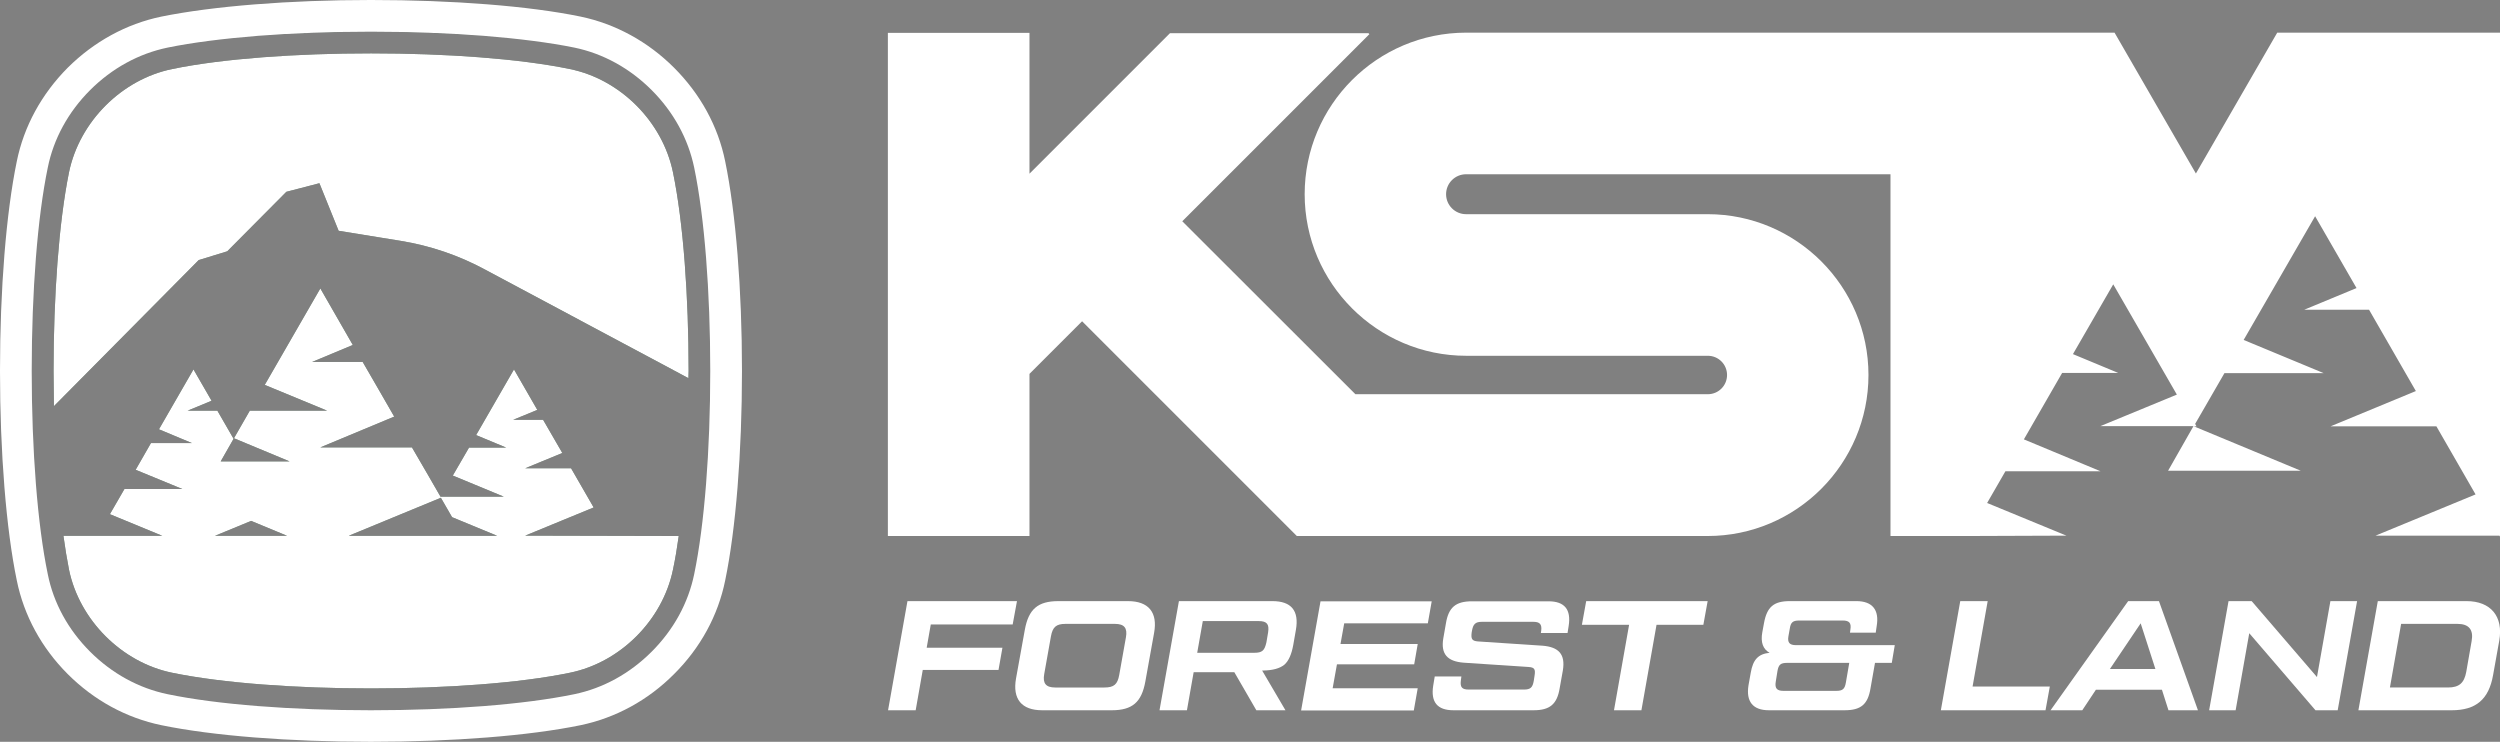
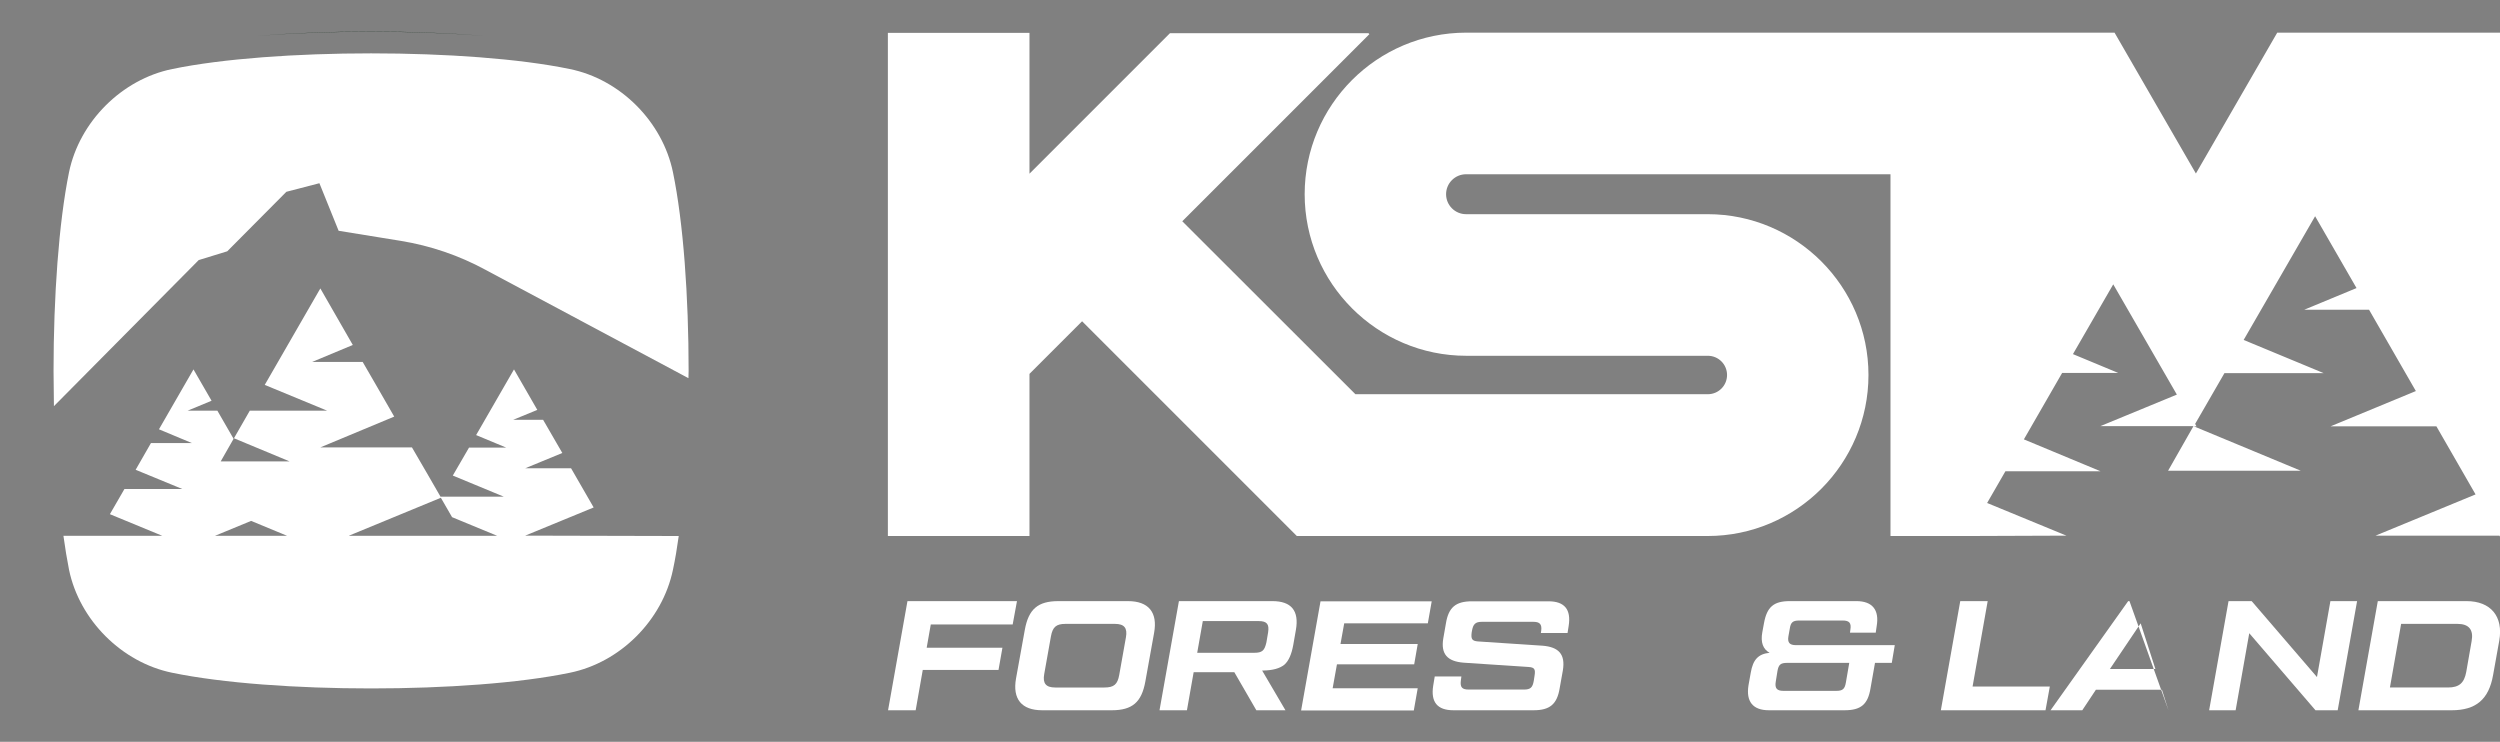
<svg xmlns="http://www.w3.org/2000/svg" id="Layer_2" data-name="Layer 2" viewBox="0 0 134 39.76">
  <rect x="0" y="0" width="134" height="39.76" fill="#808080" stroke="none" />
  <defs>
    <style>
      .cls-1 {
        fill: #fff;
      }

      .cls-2 {
        fill: #102817;
      }
    </style>
  </defs>
  <g id="Layer_1-2" data-name="Layer 1">
    <path class="cls-1" d="M122.06,1.75l-4.36,7.55-4.36-7.55h-34.75c-4.78,0-8.66,3.89-8.66,8.66s3.89,8.66,8.66,8.66h12.95c.57,0,1.03.46,1.03,1.03s-.46,1.03-1.03,1.03h-18.89s-9.28-9.27-9.28-9.27l10.03-10.03-.05-.05h-10.64l-7.53,7.53V1.76h-7.59v26.97h7.59v-8.69l2.82-2.82,11.51,11.51h22.02c4.76,0,8.62-3.88,8.62-8.63s-3.87-8.62-8.62-8.62h-12.95c-.59,0-1.07-.48-1.07-1.07s.48-1.07,1.07-1.07h22.75v19.39h4.16s5.27-.02,5.27-.02l-4.25-1.75.98-1.7h5.1s-4.11-1.71-4.11-1.71l2.05-3.56h3.01s-2.43-1.01-2.43-1.01l2.16-3.74s1.61,2.78,3.41,5.91l-4.1,1.69h4.99s-1.36,2.39-1.36,2.39h7.11s-5.73-2.38-5.73-2.38h.14l-.07-.13,1.57-2.72h5.32s-4.29-1.78-4.29-1.78l3.83-6.63,2.22,3.85-2.8,1.16h3.47s2.51,4.36,2.51,4.36l-4.57,1.89h5.67s2.1,3.65,2.1,3.65l-5.36,2.21h6.64s.02.04.02.04h.01V1.75h-11.94,0Z" />
    <g>
      <path class="cls-1" d="M54.28,33.47h-4.39l-.22,1.25h4.06l-.21,1.19h-4.06l-.38,2.16h-1.48l1.04-5.85h5.87l-.23,1.25Z" />
      <path class="cls-1" d="M60.46,32.22h-3.73c-1.1,0-1.6.43-1.8,1.54l-.47,2.6c-.2,1.11.3,1.71,1.4,1.71h3.73c1.1,0,1.6-.43,1.8-1.54l.47-2.61c.2-1.1-.3-1.7-1.4-1.7ZM60.35,34.16l-.36,2.02c-.09.5-.28.67-.79.67h-2.64c-.5,0-.68-.22-.59-.72l.36-2.02c.09-.5.28-.67.78-.67h2.65c.5,0,.68.22.59.72Z" />
      <path class="cls-1" d="M68.2,32.22h-5.01l-1.04,5.85h1.47l.36-2.04h2.18l1.18,2.04h1.56l-1.25-2.13h.06c.51-.01.88-.11,1.13-.31.23-.2.39-.56.48-1.07l.14-.8c.18-1.03-.25-1.54-1.26-1.54ZM67.97,33.9l-.09.53c-.1.44-.22.56-.66.56h-3.05l.3-1.7h3c.44,0,.57.17.5.61Z" />
      <path class="cls-1" d="M76.53,33.41h-4.48l-.2,1.11h4.14l-.19,1.09h-4.14l-.23,1.28h4.56l-.21,1.19h-6.04l1.04-5.85h5.96l-.21,1.19h0Z" />
      <path class="cls-1" d="M76.9,36.26h1.43l-.03.23c-.04.34.06.47.42.47h2.97c.34,0,.46-.11.52-.47l.04-.26c.06-.36,0-.46-.32-.48l-3.48-.23c-.87-.07-1.23-.46-1.09-1.3l.14-.8c.14-.87.53-1.19,1.4-1.19h4.1c.86,0,1.22.44,1.08,1.32l-.06.38h-1.43l.02-.13c.04-.34-.08-.47-.42-.47h-2.77c-.34,0-.46.13-.52.47l-.02.11c-.04.34.02.44.32.47l3.48.23c.87.07,1.23.46,1.09,1.32l-.17.95c-.14.87-.53,1.19-1.4,1.19h-4.3c-.86,0-1.22-.44-1.08-1.32l.08-.48h0Z" />
-       <path class="cls-1" d="M91.53,32.22l-.23,1.27h-2.51l-.81,4.58h-1.47l.81-4.58h-2.53l.23-1.27h6.52Z" />
      <path class="cls-1" d="M96.26,34.58c-.34,0-.46-.14-.4-.48l.07-.39c.05-.36.17-.45.51-.45h2.33c.35,0,.47.13.41.49l-.02.16h1.38l.05-.35c.15-.87-.23-1.34-1.09-1.34h-3.56c-.87,0-1.23.31-1.39,1.18l-.09.49c-.1.54.04.91.39,1.1-.6.06-.89.36-1.01,1.07l-.12.67c-.14.87.23,1.34,1.09,1.34h4.06c.87,0,1.25-.31,1.39-1.18l.24-1.36h.9l.16-.95h-5.3ZM98.94,36.58c-.06.36-.18.45-.52.45h-2.83c-.34,0-.47-.13-.41-.49l.09-.56c.06-.36.17-.45.53-.45h3.32l-.18,1.05Z" />
      <path class="cls-1" d="M105.73,36.8h4.14l-.23,1.27h-5.61l1.04-5.85h1.47l-.81,4.58Z" />
-       <path class="cls-1" d="M115.72,32.22h-1.65l-4.16,5.85h1.7l.73-1.1h3.54l.35,1.1h1.58l-2.09-5.85ZM113.09,35.86l1.65-2.45.79,2.45h-2.44Z" />
+       <path class="cls-1" d="M115.72,32.22h-1.65l-4.16,5.85h1.7l.73-1.1h3.54l.35,1.1l-2.09-5.85ZM113.09,35.86l1.65-2.45.79,2.45h-2.44Z" />
      <path class="cls-1" d="M124.92,32.22h1.42l-1.04,5.85h-1.19l-3.55-4.13-.73,4.13h-1.42l1.04-5.85h1.24l3.5,4.07.72-4.07h0Z" />
      <path class="cls-1" d="M132.21,32.22h-4.76l-1.04,5.85h5c1.3,0,1.99-.58,2.22-1.89l.33-1.84c.23-1.3-.46-2.12-1.75-2.12ZM132.48,34.36l-.29,1.66c-.11.59-.38.83-.98.83h-3.11l.6-3.41h3.02c.61,0,.87.31.76.92Z" />
    </g>
    <path class="cls-2" d="M19.88,1.7c-2.13,0-4.19.08-6.05.22,1.86-.15,3.92-.23,6.05-.23s4.19.08,6.05.23c-1.86-.14-3.92-.22-6.05-.22Z" />
-     <path class="cls-2" d="M28.15,28.71l3.67-1.51-1.21-2.1h-2.46l1.99-.82-1.03-1.78h-1.6l1.29-.53-1.25-2.17-2.03,3.52,1.61.67h-1.99l-.87,1.5,2.73,1.13h-3.39c-.5-.86-1.01-1.76-1.53-2.64h-4.91s3.96-1.65,3.96-1.65c-.6-1.04-1.17-2.04-1.69-2.93h-2.71s2.18-.91,2.18-.91c-1.04-1.81-1.74-3.03-1.74-3.03l-2.98,5.17,3.34,1.38h-4.14l-.85,1.48,2.98,1.24h-3.69l.69-1.21-.87-1.51h-1.59l1.28-.53-.97-1.68-1.85,3.21,1.77.74h-2.2l-.82,1.43,2.5,1.03h-3.1s-.78,1.35-.78,1.35l2.81,1.16H3.4c.09.66.19,1.26.3,1.82.56,2.7,2.83,4.97,5.53,5.52,2.71.56,6.68.84,10.66.84s7.95-.28,10.65-.84c2.71-.55,4.97-2.82,5.53-5.52.12-.56.22-1.16.31-1.81l-8.23-.02ZM11.52,28.72l1.94-.8,1.93.8h-3.87ZM18.71,28.71l4.92-2.03.6,1.04,2.42,1h-7.94Z" />
-     <path class="cls-2" d="M36.91,19.88c0,.13-.01.39-.01.39l-10.88-5.81c-1.42-.77-2.95-1.29-4.54-1.55l-3.33-.54-1.03-2.55-1.77.46-3.17,3.19-1.53.47-7.76,7.83c0-.63-.02-1.26-.02-1.89,0-3.97.28-7.95.83-10.65.56-2.71,2.83-4.98,5.53-5.53,2.7-.56,6.68-.84,10.66-.84s7.95.28,10.65.84c2.71.55,4.97,2.82,5.53,5.53.56,2.7.84,6.68.84,10.65Z" />
-     <path class="cls-1" d="M38.87,8.65c-.38-1.88-1.33-3.61-2.74-5.02-1.4-1.4-3.14-2.35-5.01-2.74-2.76-.57-6.86-.89-11.24-.89s-8.47.33-11.23.89c-1.88.39-3.61,1.34-5.02,2.74-1.4,1.41-2.35,3.14-2.73,5.02-.57,2.76-.9,6.85-.9,11.23s.33,8.48.9,11.23c.38,1.88,1.33,3.62,2.73,5.02,1.41,1.41,3.14,2.35,5.02,2.74,2.76.57,6.85.89,11.23.89s8.48-.32,11.24-.89c1.87-.39,3.61-1.33,5.01-2.74,1.41-1.4,2.36-3.14,2.74-5.02.57-2.75.9-6.85.9-11.23s-.33-8.47-.9-11.23ZM37.21,30.77c-.32,1.56-1.11,2.99-2.28,4.16s-2.6,1.96-4.15,2.28c-2.66.55-6.63.86-10.9.86s-8.24-.31-10.89-.86c-1.55-.32-2.99-1.11-4.16-2.28s-1.96-2.6-2.27-4.16c-.55-2.65-.86-6.62-.86-10.89s.31-8.24.86-10.89c.31-1.55,1.1-2.99,2.27-4.16,1.17-1.17,2.61-1.96,4.16-2.28,1.32-.27,2.98-.48,4.84-.63,1.86-.14,3.92-.22,6.05-.22s4.19.08,6.05.22c1.86.15,3.52.36,4.85.63,1.55.32,2.98,1.11,4.15,2.28,1.17,1.17,1.96,2.61,2.28,4.16.55,2.65.86,6.62.86,10.89s-.31,8.24-.86,10.89Z" />
    <path class="cls-1" d="M36.91,19.88c0,.13-.01.39-.01.39l-10.88-5.81c-1.42-.77-2.95-1.29-4.54-1.55l-3.33-.54-1.03-2.55-1.77.46-3.17,3.19-1.53.47-7.76,7.83c0-.63-.02-1.26-.02-1.89,0-3.97.28-7.95.83-10.65.56-2.71,2.83-4.98,5.53-5.53,2.7-.56,6.68-.84,10.66-.84s7.95.28,10.65.84c2.71.55,4.97,2.82,5.53,5.53.56,2.7.84,6.68.84,10.65Z" />
    <path class="cls-1" d="M28.15,28.71l3.67-1.51-1.21-2.1h-2.46l1.99-.82-1.03-1.78h-1.6l1.29-.53-1.25-2.17-2.03,3.52,1.61.67h-1.99l-.87,1.5,2.73,1.13h-3.39c-.5-.86-1.01-1.76-1.53-2.64h-4.91s3.96-1.65,3.96-1.65c-.6-1.04-1.17-2.04-1.69-2.93h-2.71s2.18-.91,2.18-.91c-1.04-1.81-1.74-3.03-1.74-3.03l-2.98,5.17,3.34,1.38h-4.14l-.85,1.48,2.98,1.24h-3.69l.69-1.21-.87-1.51h-1.59l1.28-.53-.97-1.68-1.85,3.21,1.77.74h-2.2l-.82,1.43,2.5,1.03h-3.1s-.78,1.35-.78,1.35l2.81,1.16H3.4c.09.66.19,1.26.3,1.82.56,2.7,2.83,4.97,5.53,5.52,2.71.56,6.68.84,10.66.84s7.95-.28,10.65-.84c2.71-.55,4.97-2.82,5.53-5.52.12-.56.22-1.16.31-1.81l-8.23-.02ZM11.52,28.72l1.94-.8,1.93.8h-3.87ZM18.71,28.71l4.92-2.03.6,1.04,2.42,1h-7.94Z" />
  </g>
</svg>